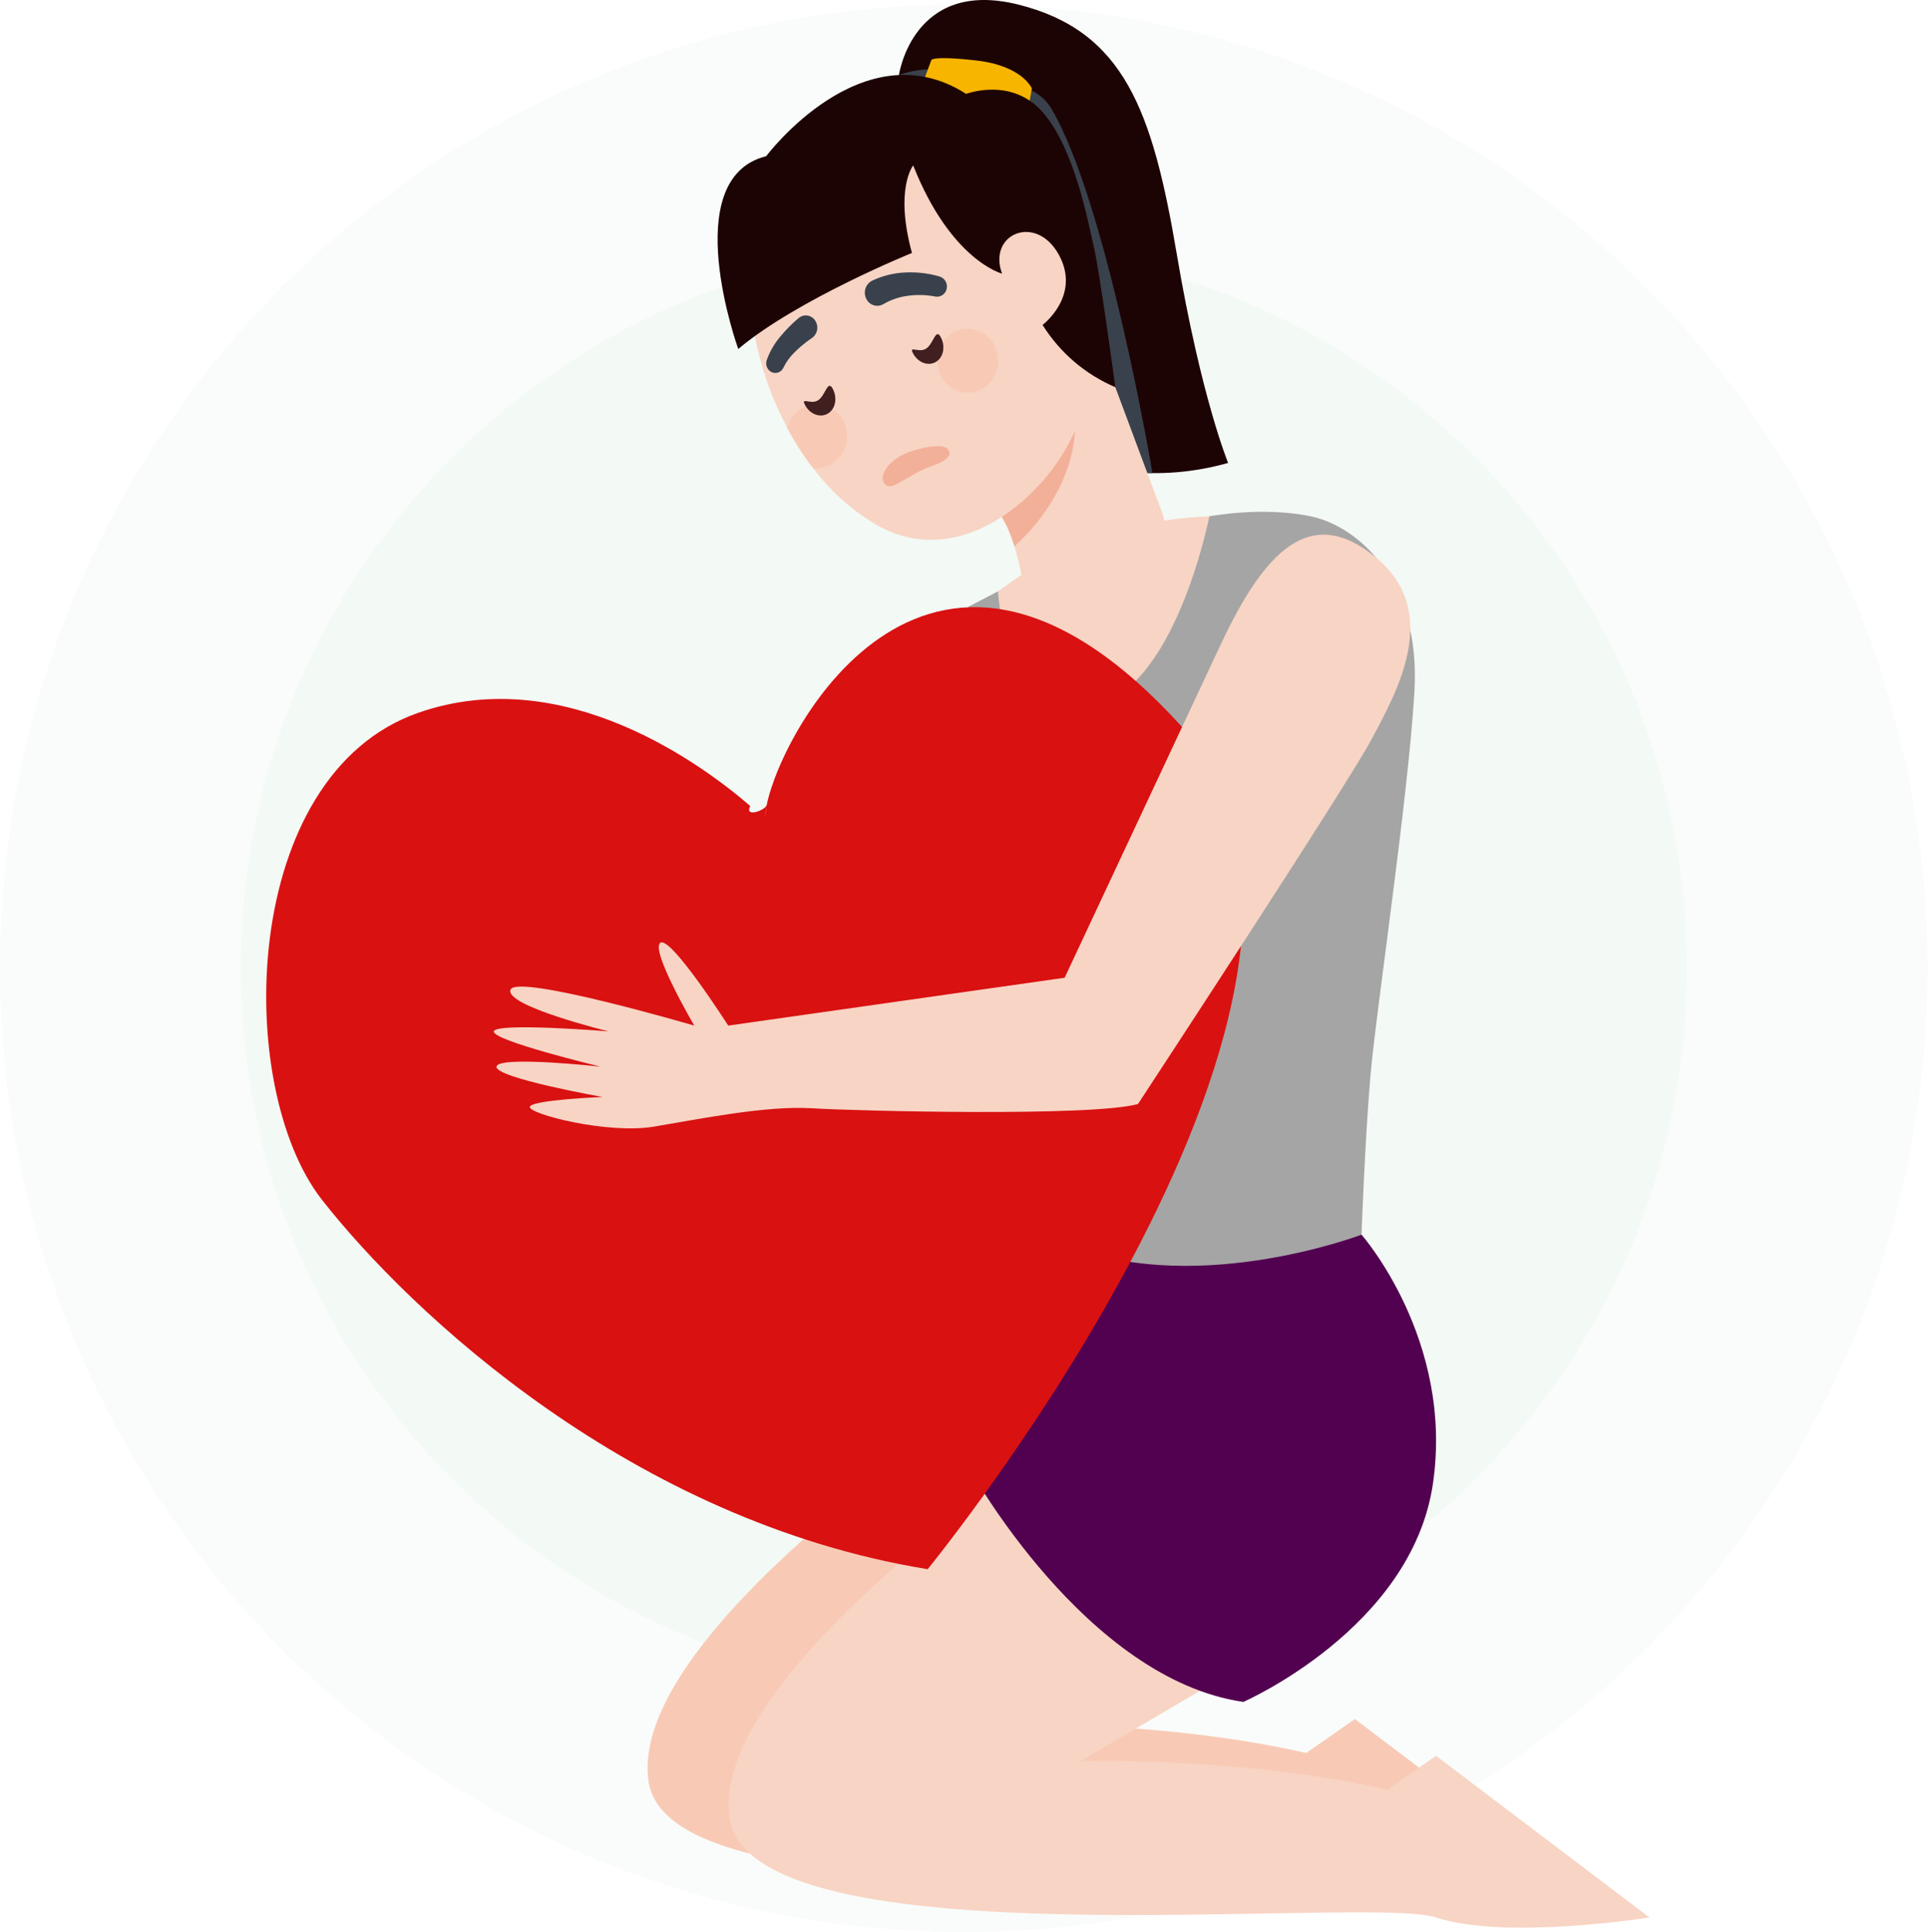
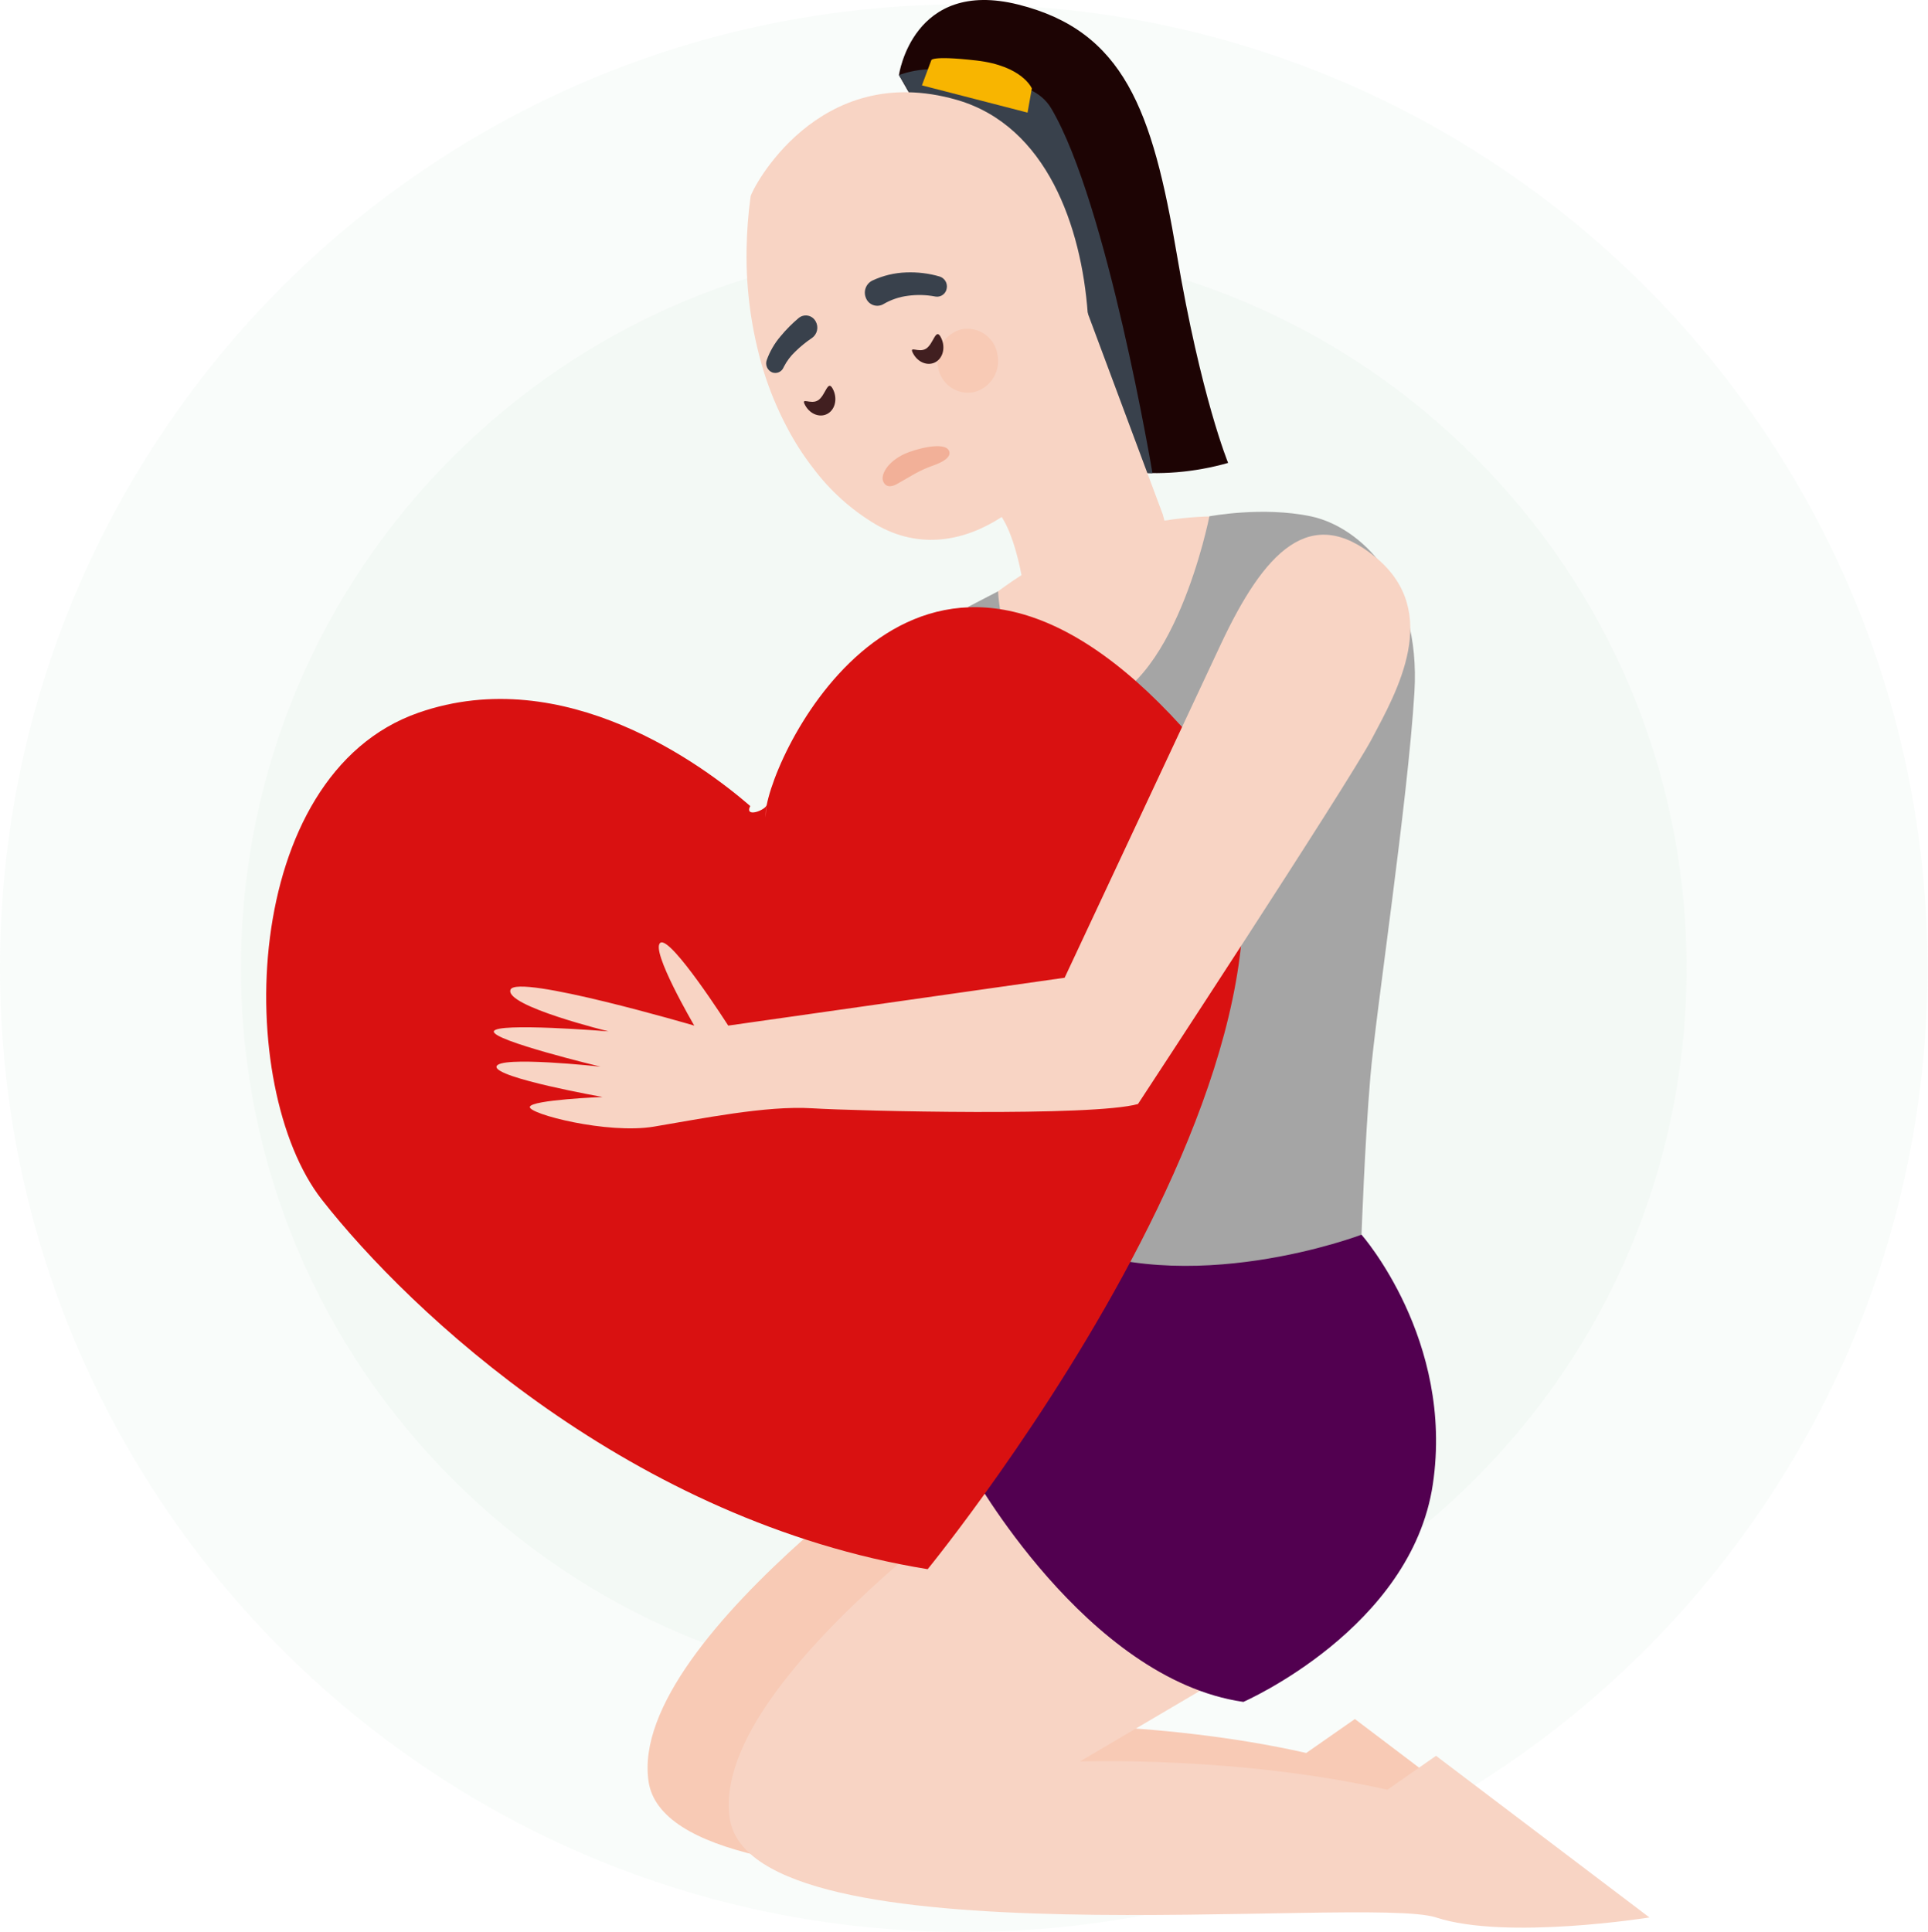
<svg xmlns="http://www.w3.org/2000/svg" width="499" height="500" viewBox="0 0 499 500" fill="none">
  <g clip-path="url(#clip0_103_2667)">
    <path d="M249.439 437.641C352.76 437.641 436.518 353.883 436.518 250.562C436.518 147.242 352.76 63.483 249.439 63.483C146.118 63.483 62.36 147.242 62.36 250.562C62.36 353.883 146.118 437.641 249.439 437.641Z" fill="#84BE8D" fill-opacity="0.05" />
    <path d="M249.439 500.001C387.2 500.001 498.878 388.323 498.878 250.562C498.878 112.801 387.2 1.123 249.439 1.123C111.678 1.123 0 112.801 0 250.562C0 388.323 111.678 500.001 249.439 500.001Z" fill="#84BE8D" fill-opacity="0.05" />
    <path d="M300.801 421.445L258.501 446.345C258.501 446.345 299.328 444.882 338.079 453.668L350.671 444.882L405.893 486.714C405.893 486.714 368.801 492.667 350.671 486.714C332.541 480.761 173.386 499.07 167.848 460.989C162.31 422.908 252.966 363.594 252.966 363.594L300.801 421.445Z" fill="#F8CAB5" />
    <path d="M321.805 430.967L279.505 455.867C279.505 455.867 320.332 454.401 359.083 463.19L371.675 454.401L426.9 496.236C426.9 496.236 389.8 502.185 371.675 496.236C353.55 490.287 194.389 508.594 188.851 470.513C183.313 432.432 273.967 373.113 273.967 373.113L321.805 430.967Z" fill="#F8D4C4" />
    <path d="M251.133 380.435C251.133 380.435 281.068 434.555 321.804 440.449C321.804 440.449 365.311 421.449 370.848 384.097C376.385 346.745 352.384 319.533 352.384 319.533L273.006 320.873L251.133 380.435Z" fill="#520050" />
    <path d="M317.859 119.8C309.16 122.278 300.059 123.026 291.072 122L232.662 19.42C232.662 19.42 236.206 -5.659 263.548 1.182C290.89 8.023 298.278 28.553 304.559 65.696C310.84 102.839 317.859 119.8 317.859 119.8Z" fill="#1D0404" />
    <path d="M232.662 19.421C232.662 19.421 244.789 14.693 250.462 22.092C250.462 22.092 266.473 18.543 272.101 28.092C286.577 52.65 298.28 122.459 298.28 122.459L293.918 122.284L232.662 19.421Z" fill="#39414C" />
    <path d="M265.948 29.142L267.059 22.884C267.059 22.884 264.659 17.017 252.648 15.65C240.637 14.284 241.011 15.65 241.011 15.65L238.611 22.091L265.948 29.142Z" fill="#F8B500" />
    <path d="M256.607 130.976C256.803 131.066 256.989 131.176 257.162 131.303C258.145 132.082 260.428 134.479 262.547 141.373C263.237 143.627 263.81 145.916 264.263 148.23L267.37 163.695C267.37 163.695 270.396 173.131 282.09 170.495C293.784 167.859 306.824 152.81 300.94 133.117L276.889 68.635L256.607 130.976Z" fill="#F8D4C4" />
-     <path d="M257.162 131.304C258.144 132.083 260.428 134.48 262.547 141.374C266.412 137.95 279.007 125.384 278.283 107.796L257.162 131.304Z" fill="#F2B098" />
    <path d="M197.586 95.863C199.163 100.995 201.226 105.966 203.745 110.707C205.656 114.363 207.89 117.841 210.418 121.1C214.809 126.976 220.31 131.932 226.61 135.69C238.097 142.382 249.744 139.99 259.256 133.805C267.531 128.31 274.1 120.603 278.215 111.562C278.427 111.093 278.615 110.662 278.773 110.238C281.119 104.279 282.417 93.254 281.522 81.038C279.893 58.805 270.999 32.646 247.703 25.864C211.603 15.434 194.503 49.22 194.275 50.824C193.649 55.392 193.299 59.995 193.227 64.605C193.057 75.187 194.528 85.731 197.586 95.863Z" fill="#F8D4C4" />
    <path d="M242.793 95.088C242.969 96.126 243.351 97.118 243.918 98.005C244.484 98.892 245.223 99.657 246.09 100.253C246.958 100.849 247.936 101.265 248.967 101.476C249.998 101.687 251.061 101.688 252.093 101.48C254.18 100.943 255.977 99.616 257.104 97.779C258.231 95.942 258.6 93.739 258.133 91.635C257.958 90.596 257.577 89.603 257.011 88.715C256.445 87.827 255.706 87.062 254.838 86.465C253.971 85.868 252.992 85.451 251.961 85.24C250.929 85.029 249.865 85.027 248.833 85.234C246.745 85.772 244.947 87.101 243.82 88.94C242.693 90.778 242.325 92.983 242.793 95.088Z" fill="#F8CAB5" />
    <path d="M236.377 91.565C237.677 93.916 240.321 94.844 242.277 93.632C244.233 92.42 244.751 89.532 243.444 87.177C242.137 84.822 241.613 89.033 239.663 90.244C237.713 91.455 235.073 89.211 236.377 91.565Z" fill="#411F20" />
    <path d="M243.245 71.58C241.824 71.156 240.369 70.855 238.896 70.68C237.45 70.506 235.992 70.447 234.537 70.505C231.493 70.606 228.503 71.327 225.748 72.625C224.954 73.026 224.344 73.716 224.041 74.552C223.739 75.388 223.767 76.309 224.12 77.125C224.275 77.525 224.511 77.89 224.813 78.196C225.114 78.502 225.476 78.743 225.874 78.905C226.272 79.066 226.699 79.144 227.129 79.135C227.558 79.125 227.981 79.027 228.372 78.848C228.458 78.808 228.541 78.764 228.622 78.716L228.647 78.703C230.593 77.563 232.75 76.831 234.987 76.55C236.15 76.392 237.324 76.327 238.497 76.355C239.649 76.384 240.796 76.505 241.929 76.715L242.113 76.751C242.446 76.807 242.786 76.795 243.114 76.717C243.443 76.639 243.752 76.497 244.024 76.297C244.296 76.098 244.526 75.846 244.699 75.557C244.872 75.267 244.986 74.946 245.033 74.612C245.15 73.976 245.034 73.319 244.706 72.762C244.377 72.205 243.858 71.785 243.245 71.58Z" fill="#39414C" />
-     <path d="M203.744 110.707C205.656 114.363 207.889 117.841 210.417 121.101C211.265 121.214 212.126 121.173 212.96 120.982C215.049 120.449 216.848 119.125 217.978 117.289C219.108 115.454 219.48 113.251 219.016 111.146C218.839 110.109 218.455 109.117 217.887 108.231C217.319 107.345 216.578 106.582 215.71 105.987C214.841 105.393 213.861 104.979 212.83 104.771C211.798 104.562 210.734 104.563 209.703 104.774C208.262 105.123 206.944 105.861 205.893 106.907C204.843 107.953 204.099 109.268 203.744 110.707Z" fill="#F8CAB5" />
    <path d="M208.418 104.93C209.725 107.284 212.365 108.209 214.318 107C216.271 105.791 216.792 102.9 215.485 100.545C214.178 98.19 213.657 102.397 211.707 103.609C209.757 104.821 207.114 102.572 208.418 104.93Z" fill="#411F20" />
    <path d="M206.708 82.307C205.775 83.076 205.039 83.783 204.25 84.569C203.483 85.352 202.737 86.157 202.028 87.025C200.464 88.847 199.248 90.941 198.44 93.202C198.225 93.815 198.255 94.487 198.522 95.079C198.789 95.672 199.273 96.139 199.875 96.385C200.427 96.584 201.035 96.565 201.573 96.332C202.112 96.099 202.542 95.669 202.775 95.13L202.85 94.972C203.618 93.457 204.648 92.09 205.892 90.934C206.534 90.297 207.23 89.689 207.945 89.105C208.645 88.54 209.44 87.94 210.107 87.505C210.792 87.039 211.276 86.33 211.459 85.522C211.643 84.714 211.513 83.866 211.096 83.15C210.905 82.8 210.644 82.494 210.329 82.249C210.014 82.005 209.652 81.828 209.266 81.73C208.88 81.632 208.478 81.614 208.085 81.678C207.691 81.743 207.316 81.887 206.981 82.103C206.886 82.166 206.795 82.234 206.708 82.307Z" fill="#39414C" />
    <path d="M241.635 120.434C239.95 121.017 238.32 121.747 236.762 122.613C235.052 123.574 233.08 124.706 232.378 125.132C231.068 125.932 229.378 126.367 228.606 124.64C227.834 122.913 229.673 119.509 234.147 117.456C236.802 116.234 244.589 114.092 245.653 116.723C246.339 118.414 243.644 119.718 241.635 120.434Z" fill="#F2B098" />
-     <path d="M250.059 24.3C250.059 24.3 261.949 19.727 270.053 29.249C278.158 38.771 281.547 57.125 283.138 64.055C284.729 70.985 288.667 100.211 288.667 100.211C280.891 96.888 274.319 91.263 269.836 84.092C269.836 84.092 279.916 76.525 274.013 65.867C268.11 55.209 255.553 60.522 259.353 70.819C259.353 70.819 246.079 67.408 236.348 42.811C236.348 42.811 231.483 48.843 236.029 65.464C236.029 65.464 206.275 77.515 191.072 90.319C191.072 90.319 175.134 46.196 198.305 40.419C198.305 40.419 223.225 7.138 250.059 24.3Z" fill="#1D0404" />
    <path d="M322.14 134.021C322.14 134.021 288.898 129.016 256.161 154.679C256.161 154.679 254.236 179.134 261.655 185.779C269.074 192.424 282.83 194.234 288.218 192.726C293.606 191.218 320.143 146.573 322.14 134.021Z" fill="#F8D4C4" />
    <path d="M258.312 153.038C258.312 153.038 259.734 185.473 281.812 182.756C303.89 180.039 313.012 133.624 313.012 133.624C313.012 133.624 326.705 130.989 339.259 133.624C351.813 136.259 367.79 150.75 366.077 179.13C364.364 207.51 356.094 261.862 354.665 278.77C353.236 295.678 352.385 319.532 352.385 319.532C352.385 319.532 307.138 336.767 273.006 320.873C273.006 320.873 260.174 265.683 254.44 247.773C248.706 229.863 244.412 203.847 246.012 190.842C247.612 177.837 250.612 157.033 250.612 157.033L258.312 153.038Z" fill="#A5A5A5" />
    <path d="M240.095 406.101C163.595 393.677 106.225 339.701 83.34 310.515C60.455 281.329 61.975 200.587 108.327 184.445C146.19 171.255 182.24 198.262 194.17 208.59C192.594 211.776 198.176 209.66 198.444 208.309C202.369 188.709 241.067 116.54 305.944 188.149C365.011 253.364 240.095 406.101 240.095 406.101Z" fill="#D91111" />
    <path d="M198.445 208.311L198.133 211.55C198.097 210.461 198.202 209.372 198.445 208.311Z" fill="#FD5759" />
    <path d="M188.479 265.425C188.479 265.425 173.588 242.106 170.911 243.994C168.234 245.882 179.693 265.425 179.693 265.425C179.693 265.425 133.682 251.939 132.124 256.139C130.566 260.339 157.495 266.916 157.495 266.916C157.495 266.916 128.327 264.542 127.81 266.916C127.293 269.29 155.424 276.048 155.424 276.048C155.424 276.048 128.846 273.126 128.5 276.048C128.154 278.97 155.942 283.899 155.942 283.899C155.942 283.899 137.476 284.632 137.129 286.458C136.782 288.284 157.149 293.58 169.229 291.572C181.309 289.564 198.229 286.091 210.129 286.821C222.029 287.551 282.788 289.013 294.529 285.721C294.529 285.721 348.718 203.17 355.104 191.116C361.49 179.062 373.228 158.489 356.14 144.302C339.052 130.115 327.147 142.902 315.928 166.822C304.709 190.742 275.545 253.039 275.545 253.039L188.479 265.425Z" fill="#F8D4C4" />
  </g>
  <defs>
    <clipPath id="clip0_103_2667">
      <rect width="498.877" height="500" fill="white" />
    </clipPath>
  </defs>
</svg>